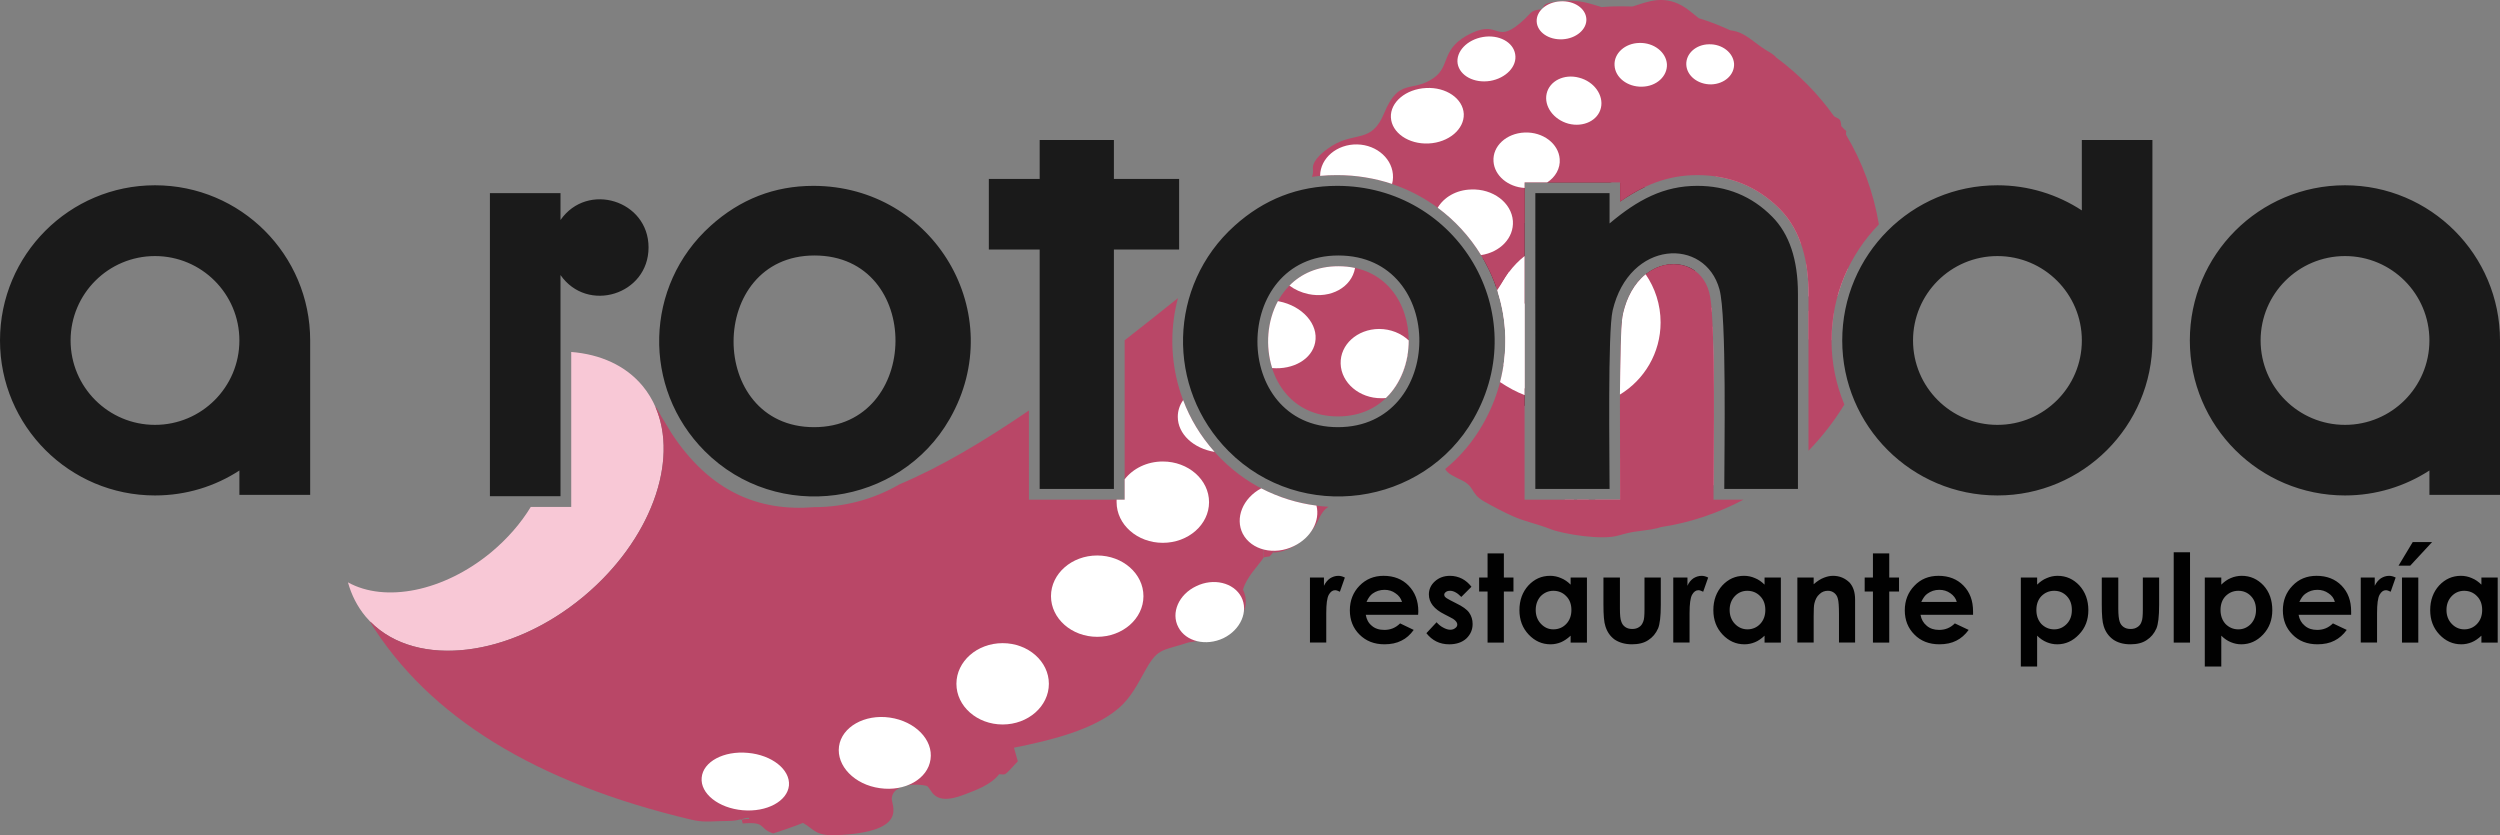
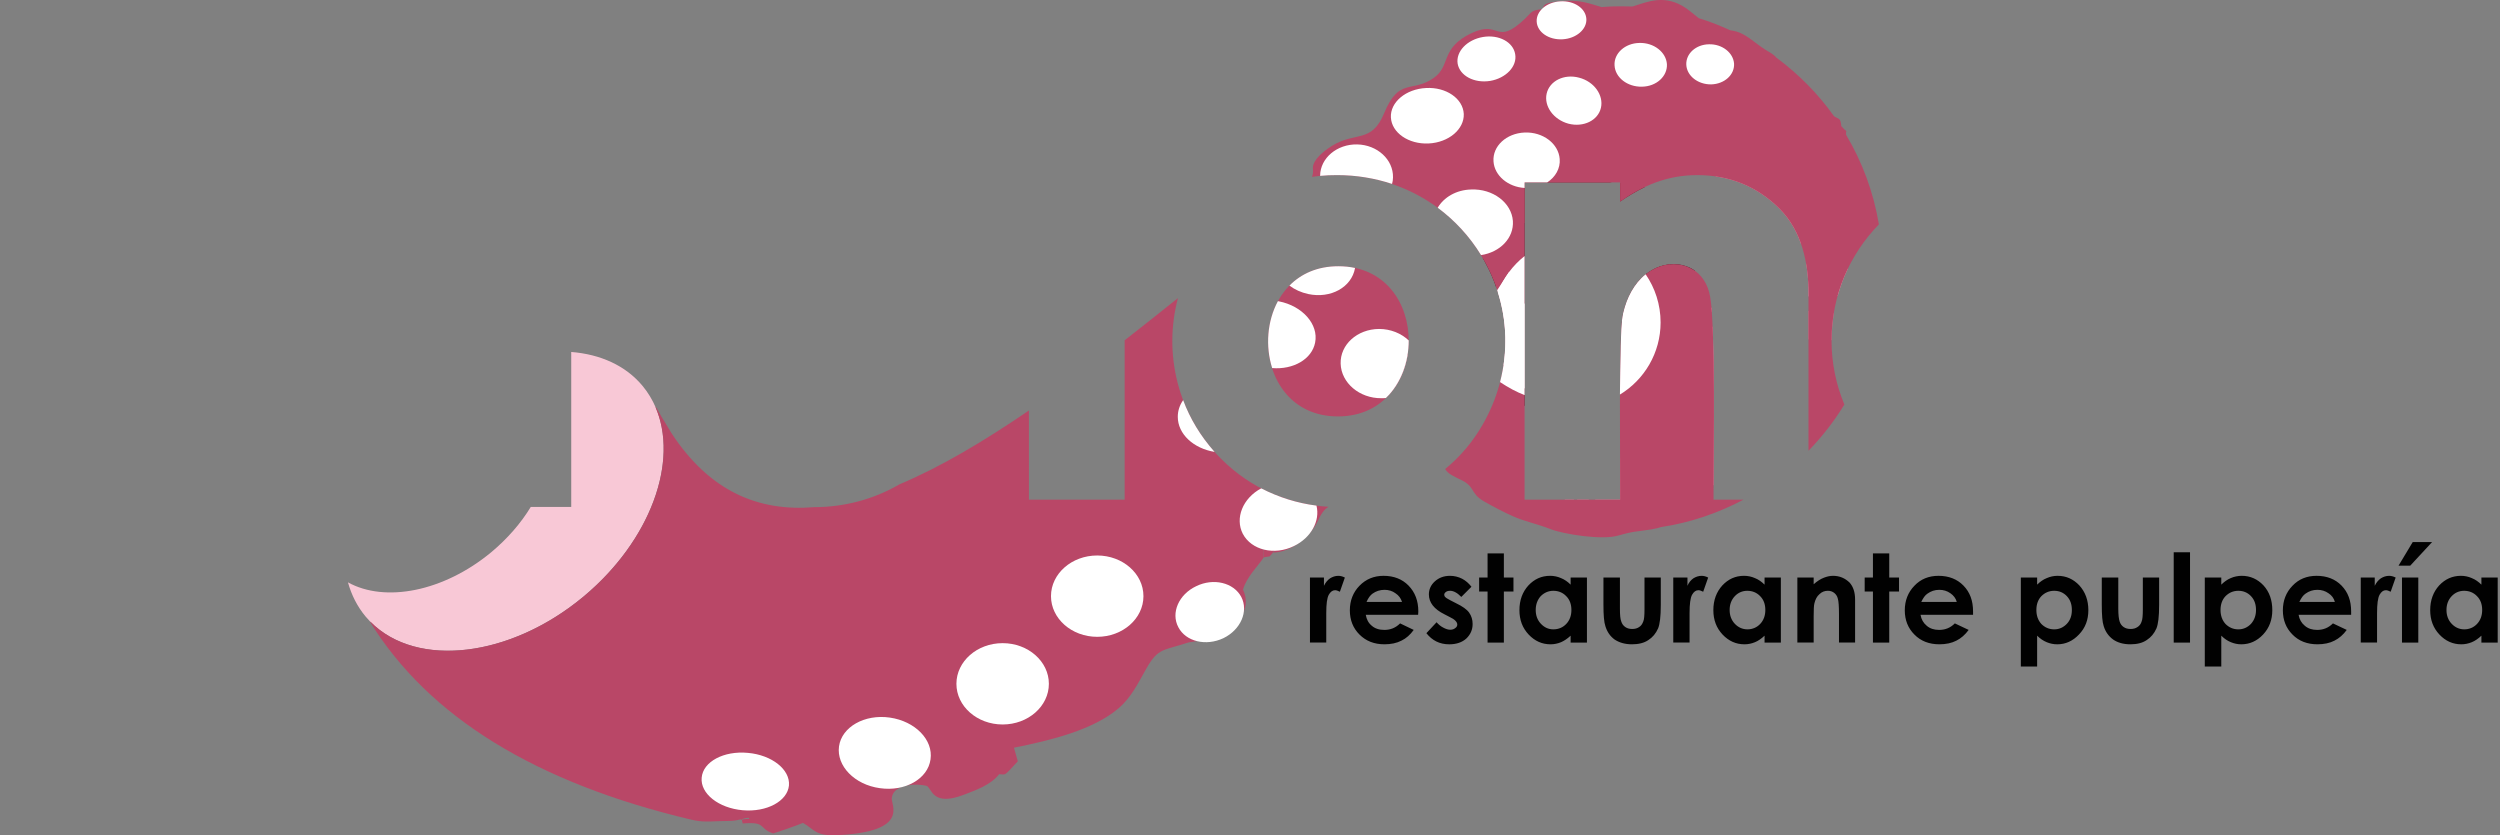
<svg xmlns="http://www.w3.org/2000/svg" version="1.1" id="Layer_1" x="0px" y="0px" width="291.439px" height="97.371px" viewBox="0 0 291.439 97.371" enable-background="new 0 0 291.439 97.371" xml:space="preserve">
  <rect x="0" y="0" width="291.439" height="97.371" fill="#808080" stroke="none" />
  <g>
    <path fill-rule="evenodd" clip-rule="evenodd" fill="#F8C8D6" d="M66.593,41.031c3.376,0.268,6.328,1.565,8.318,3.958   c5.099,6.171,2.012,17.151-6.91,24.576c-8.922,7.401-20.282,8.43-25.403,2.281c-0.961-1.164-1.633-2.505-2.035-3.959   c4.316,2.394,11.136,1.096,16.704-3.51c1.901-1.588,3.466-3.399,4.606-5.278h4.719V41.031z" />
    <path fill-rule="evenodd" clip-rule="evenodd" fill="#E88AA3" d="M182.023,58.25L182.023,58.25L182.023,58.25L182.023,58.25z    M182.426,58.25c-0.268,1.029-0.424,0.515-0.514,0.56l-0.827,0.604c-0.962,0.626,0.335-0.179-0.716,0.09   c0.604,0.872,0-0.112,1.297,0.805c1.096,0.805-1.096,0.716,1.297,0.671c0.381-0.515,0.269,0.29-0.179-0.671   c0.983-0.492-1.186,0.469,0.56-0.201l0.782-0.336c-0.626-0.38-1.252-0.224-1.364-0.268c0.648-0.604,0.761-0.962,0.716-1.253   H182.426z M183.857,58.25v0.022c-0.022,0.022,0.022,0.224,0.022,0.18c-0.022-0.045,0,0.156,0.022,0.223   c0.895-0.201,0.581-0.156,1.252-0.313l0.067-0.112H183.857z M185.96,58.25c0.201,0.313,0.179,0.492,0.469,0.827l0.47-0.268   c0.828-0.291,1.968-0.447,2.817-0.246c-0.29-0.783,0.693-0.962-0.85-0.716v0.402H185.96z M188.866,57.825   c0.246-0.111,0.358-0.179,0.403-0.224c0.045,0,0.111-0.044,0.156-0.044l0.626-0.225c1.051-0.446,0.917-0.514,1.498-1.185   l0.693-0.693c0.156,0.805-0.179,0.537,0.782,0.693c1.61,0.29,0.336,0.268,1.096-0.224c0.022,0.335,0.045,0.536,0.202,0.85   c0.022,0.045,0.066,0.112,0.089,0.134c0.022,0.045,0.067,0.09,0.09,0.112c0.469,0.782-0.269,0.537,0.066,1.274   c0.895-0.38,0.582-0.291,1.073-0.782c1.387-1.432-0.58-0.358,1.029-0.896c-0.18-1.162-0.045-1.006-0.269-2.168   c2.639,0.827,0.246,0.223,2.191,1.273c0.045,0.022,0.135,0.068,0.179,0.091c0.022,0.022,0.112,0.066,0.135,0.089   c0.313,0.224,0.47,0.491,0.85,0.692c0-3.645,0.066-7.267,0.044-10.912c0-2.102-0.021-4.227-0.111-6.328l-0.983,0.402   c0.626,0.38,0.581,0.425,0.357,1.006c-0.224,0.626,0.201,1.006,0.224,0.917c0.022-0.045,0.112,0.112,0.134,0.179   c-0.066,0.022-0.156,0.044-0.2,0.067c-0.022,0-0.135,0.045-0.18,0.067l-0.313,0.089c-0.022-0.044-0.09,0.022-0.135,0.045   c0.269,1.945-0.224,2.393-0.447,2.617l-1.141,1.52c-0.021,0.045-0.066,0.135-0.089,0.179c-0.022,0.067-0.045,0.156-0.09,0.201   l-1.208,1.364c-1.431,1.141-0.737,0.716-2.929,0.694c-0.85,1.117,0.134,0.515-1.118,0.872c0.135,1.14-0.112-0.179,0.559,0.983   c-1.387,0.626-1.273,1.633-2.057,2.773c-1.699,0.134,1.431,0.067-0.604-0.067c-0.381-0.022-0.403,0-0.604,0.112v1.229l0.022,0.066   h-0.022c0,0.783,0,1.543,0,2.326V57.825z M209.953,28.442c0.648,0.089,1.364,0.447,1.699,0.402c0.313-0.022,2.058-0.559,2.55-1.274   c0.737-0.984,1.118-2.839-2.079-3.041c-0.291-0.022-0.738-0.045-0.851-0.067c-1.14-0.335-0.223,0.089-0.983-0.626   c-0.671-0.112-0.56-0.447-1.006-0.917c-1.432-1.498-3.623-0.805-5.009-1.878c0.335-0.716,0.245-0.089,0.872-0.671   c0.044-0.022,0.782,0.179,0.335-0.783c-0.291-0.604-1.186-0.626-2.079-0.648c0.469-0.872,0.223-0.089,0.647-1.096   c-1.431,0.022-0.961,0.246-2.146,0.201c0.761-1.364-1.186,1.23,0.581-0.447c0.135-0.134,0.403-0.291,0.225-0.715   c-0.381-0.961,0.872-0.582-0.426-0.85c-0.76-0.157,0.201-0.09-1.811,0.805c0.021,0.045,0.111,0.112,0.134,0.157   c0.358,0.559,0.358,0.536,0.089,1.297c-0.044,0.067-0.066,0.134-0.111,0.201l-0.582,2.08c2.841,0.403,5.345,1.655,7.469,3.779   C208.635,25.535,209.439,26.921,209.953,28.442L209.953,28.442z M199.533,35.866c-0.156,0-0.358,0.067-0.738,0.157   c0.201,0.156,0.515,0.223,0.761,0.358C199.556,36.201,199.533,36.022,199.533,35.866L199.533,35.866z M199.645,38.035   c-0.111,0.179-0.224,0.402-0.38,0.671c0.357,0.716-0.022,0.649,0.425,0.537c0-0.268-0.022-0.537-0.022-0.805L199.645,38.035z" />
    <path fill-rule="evenodd" clip-rule="evenodd" fill="#37171C" d="M176.858,26.899c-0.291,1.141-0.358,1.141-1.521,1.655   c-1.477,0.67-1.767,1.297-2.505,1.498c0.112,0.179,0.224,0.357,0.313,0.559c0.536,0.984,0.984,1.99,1.319,3.019l-0.045-0.313   c1.789,0.067,1.432,0.112,2.549-0.335l0.56-0.246c0,0.983,0.156,0.85-0.336,1.632c-1.14,1.811-0.402-0.85-0.514,0.604   c-0.18,2.214-0.782,3.175-1.208,4.07c0.045,0.738,0.022,1.454-0.045,2.191c0.112-0.022,0.201-0.067,0.201-0.067   c0.582-0.022,0.56-0.447,0.806-0.693c0.022,1.029-0.962-0.022-0.626,1.99c0.357-0.269,0.648-0.47,1.028-0.76   c-0.156,0.515-0.111,0.515-0.246,1.141l-0.536,1.364c-0.761,1.23-0.246,0.783-0.604,2.393c0.47-0.335,0.648-0.536,1.298-0.85   c0,0.961-0.358,0.582,0.983,1.588v-21.4C177.529,26.094,177.619,26.317,176.858,26.899L176.858,26.899z M189.604,35.195   c0.067-0.044,0.111-0.089,0.156-0.134c0.381-0.425,0.111-0.246,0.291-0.47c0.335-0.38-0.291-0.402,0.962-0.492   c-0.045,0.045-0.09,0.045-0.112,0.112c-0.179,0.917-0.47-1.409-1.007,3.421c-0.022,0.022-0.715,0.067-0.715,0.067h-0.135   c-0.066,0.894-0.089,1.9-0.111,2.594c-0.022,0.783-0.045,1.565-0.045,2.348c0.111-0.022,0.224-0.045,0.336-0.09   c-0.112,0.515-0.202,0.76-0.358,0.962v0.827l3.31-2.929c0.045-0.045,0.09-0.112,0.112-0.179c1.229-1.722,1.565-4.115,1.654-4.293   c0.067,0.067,0.134,0.067,0.179,0.179l1.029,0.962c0.022-0.313,1.812-5.501,2.034-5.904c0.157-0.268,0.291-0.447,0.403-0.604   c-0.246-0.201-0.537-0.358-0.85-0.47c-1.387-0.559-2.952-0.335-4.227,0.425C191.103,32.355,190.164,33.697,189.604,35.195   L189.604,35.195z" />
    <path fill-rule="evenodd" clip-rule="evenodd" fill="#781827" d="M176.858,26.899c0.761-0.582,0.671-0.805,0.872-0.961v-4.674   h10.175c-0.56-0.112-1.028-0.291-1.9-0.492c-1.655-0.402-1.208,0.335-1.298-0.984c-0.425,0.335-1.207-0.582-0.536,0.805   l-0.022-1.252c0.447-0.112,0.559-0.067,0.626-0.112c0.066,0,0.156-0.045,0.201-0.067l0.671-0.358   c-0.917-0.828-0.895-0.067-0.872-2.236c2.281-0.514,3.175-2.661,2.796-4.628c-0.582-3.019-2.55-2.125-1.387-5.926   c0.515,0.626,1.251,1.386,1.498,2.706l1.006-0.246c0.022,0,0.112,0,0.134,0l0.56-0.067c-0.045-0.85-0.066-0.939-0.246-1.565H188.8   c-0.851-0.269-0.402,0.402-0.962-0.693c-0.648-1.23,0.805-1.632,2.057-1.923c-0.022-0.022-0.245-1.252-2.369,0.648   c-0.492,0.425-0.091,0.335-0.783,0.559c0-0.223,0.269-0.044,0.045-0.514l-1.498,0.738c-0.962,1.118,0.401,0.067-0.939,0.715   c-0.492,0.246-0.336,0.201-0.716,0.47c-0.693,0.447-0.111,0.112-0.76,0.447l-0.537,0.47c-0.939,0.291-1.699,0.469-2.371,1.274   c-0.401,0.492-0.961,1.833-0.134,2.125c1.253-0.626,0.247,0.671-0.514-0.648c0.246-0.112,0.738-0.022,1.408-0.582   c0.648-0.537,0.738-0.738,1.297-1.163c1.945-0.67,6.44,1.99,3.646,5.121c-2.259,2.482-4.115,0-5.211-1.789l-0.2-0.335   c-0.022-0.022-0.067-0.112-0.112-0.157c-0.224,0.515-0.56,1.029-0.626,1.364c-0.156,0.962,0.111,1.252,0.201,1.476   c-0.224-0.045-1.408-0.045-1.319-1.006c0.045-0.626-0.022-0.157,0.179-0.044c-1.252,0.85,1.342,0.984-2.191,1.051   c0.447,0.537-0.179,0.827-0.201,0.827c-0.045,0.067-0.447,0.38-0.515,0.425l-1.252,0.582c-0.089,0.022-0.492,0-0.537,0   c0,0,0.179-0.693-0.603,0.246c-0.716,0.895-0.023-0.045-0.113,0.805c-0.021,0.268-0.76,1.789,0.471,3.443l-0.716,0.559   c-0.402,0.246-0.402,0.224-0.761,0.425C174.443,21.979,177.708,24.283,176.858,26.899L176.858,26.899z M191.729,21.823   c-0.18-0.134-0.403-0.313-0.783-0.649c-0.022-0.022-0.089-0.089-0.135-0.134c-0.85,0.156-1.453,0.246-1.945,0.268V23.5   C189.806,22.851,190.744,22.292,191.729,21.823L191.729,21.823z" />
    <path fill-rule="evenodd" clip-rule="evenodd" fill="#090907" d="M188.866,43.514c0.156-0.202,0.246-0.447,0.358-0.962   c-0.112,0.044-0.225,0.067-0.336,0.09L188.866,43.514z M189.045,37.7h0.135c0,0,0.692-0.045,0.715-0.067   c0.537-4.83,0.828-2.504,1.007-3.421c0.022-0.067,0.067-0.067,0.112-0.112c-1.253,0.089-0.627,0.112-0.962,0.492   c-0.18,0.224,0.09,0.045-0.291,0.47c-0.045,0.045-0.089,0.09-0.156,0.134c-0.156,0.425-0.29,0.85-0.38,1.275   C189.135,36.828,189.09,37.252,189.045,37.7L189.045,37.7z" />
    <path fill-rule="evenodd" clip-rule="evenodd" fill="#D97A94" d="M98.883,90.607c3.041,0.582,4.517,2.058,7.469-0.09   c4.651-3.376-0.335-7.849-4.629-6.327c-0.939,0.335-2.37,0.536-3.22,2.102C97.497,88.102,98.503,89.175,98.883,90.607   L98.883,90.607z" />
    <path fill-rule="evenodd" clip-rule="evenodd" fill="#9A3748" d="M190.789,33.048c0.426,0.089,0.896,0.134,1.163,0.156   c-0.38,0.872-0.179,0.939,0.806,2.013l0.29,0.313c0.246-0.224,0.492-0.38,0.738-0.648c0.983-0.984,0.872-1.521,1.432-2.504   c0.313-0.537,0.111-0.224,0.335-0.514c-0.269-0.649-0.738-0.805-0.917-1.051c-0.738,0.067-1.476,0.313-2.124,0.716   C191.818,31.93,191.259,32.444,190.789,33.048L190.789,33.048z" />
    <path fill-rule="evenodd" clip-rule="evenodd" fill="#B94767" d="M147.318,64.981c0.984-0.225,0.447,0.111,1.074-0.56   c-0.022-0.201-0.045,0.09,0.491-0.47l0.76-0.85c0.045-0.045,0.09-0.111,0.135-0.179c1.096-1.298,0.402-1.229,1.186-1.387   c-0.045,0-0.447-0.514-0.313,0.358c0.157,1.096-0.47-0.179,0.447,0.716c0.067-0.045,0.156-0.112,0.179-0.135   c0.045-0.022,0.134-0.112,0.179-0.135l1.253-1.542c0.045-0.09,0.089,0.09,0.156-0.425c0.045-0.402-0.045-1.007-0.335-1.565   c-1.142-0.201-2.281-0.515-3.377-0.939c-1.834,0.29-4.07,1.162-4.293,3.756c0.581,0.225,0.447,0.113,0.537,0.113   s0.089-0.045,0.089-0.067s0-0.046-0.045-0.046l0.202,1.857c0.447,0.134,1.297,0.38,1.453,0.514   c0.626,0.581,0.067-0.224,0.201,0.515L147.318,64.981z" />
    <path fill-rule="evenodd" clip-rule="evenodd" fill="#EBB8C7" d="M164.09,41.389l-1.476-0.045c-0.85,2.706-1.342,2.147-4.227,1.923   c0.47-0.984,0-0.738-0.022-2.08c-1.007,0.134-1.141,0.156-2.169,0.514c-0.402,2.415,2.259,4.517,5.702,4.338   C163.083,44.766,163.799,43.133,164.09,41.389L164.09,41.389z" />
    <path fill-rule="evenodd" clip-rule="evenodd" fill="#E8A7B9" d="M211.496,30.208c-0.38,0.156-0.693,0.335-0.938,0.514   c0.201,1.163,0.268,2.348,0.268,3.511v0.313c0.761,0.335,1.79,0.425,3.086,0.067c0.112-0.044,0.201-0.067,0.313-0.112   c0.313-1.096,0.693-2.169,1.186-3.175C214.828,30.208,213.397,29.426,211.496,30.208L211.496,30.208z" />
    <path fill-rule="evenodd" clip-rule="evenodd" fill="#E8A7B9" d="M179.832,1.049c-0.179,0.693,0.09-0.112-0.246,0.492   c-2.079,3.801,9.325,3.399,4.987-0.604C183.275,1.093,180.659,1.205,179.832,1.049L179.832,1.049z" />
    <path fill-rule="evenodd" clip-rule="evenodd" fill="#D97A94" d="M210.871,36.246l-0.046,0.022v3.287   c0.693,0.358,1.655,0.47,2.685,0.089c0.021-1.073,0.111-2.102,0.268-3.13C213.039,35.978,211.966,35.754,210.871,36.246   L210.871,36.246z" />
    <path fill-rule="evenodd" clip-rule="evenodd" fill="#E8A7B9" d="M197.274,8.696l1.186-1.23c0.313,0.38,0.67,0.76,1.118,1.185   c0.38,0.984-0.671,0.022-0.38,1.319c1.722,0.067,1.788-0.089,2.795-0.85c-0.135-2.817,1.409-2.997-5.031-2.706   C196.626,7.399,196.738,7.869,197.274,8.696L197.274,8.696z" />
    <path fill-rule="evenodd" clip-rule="evenodd" fill="#BB3E55" d="M136.16,59.659c1.61-1.409,0.648-2.996-1.118-2.751   C133.342,57.154,132.761,59.881,136.16,59.659L136.16,59.659z" />
    <path fill-rule="evenodd" clip-rule="evenodd" fill="#B94767" d="M76.521,47.605l-0.022-0.134c0.202,0.358,0.38,0.716,0.582,1.051   l1.208,1.99c4.427,6.753,10.107,9.146,16.614,8.61c3.466,0,6.932-0.896,9.951-2.662c4.786-2.012,9.862-5.031,15.094-8.609V58.25   h11.159V39.667c2.057-1.61,4.137-3.242,6.216-4.919c-1.722,6.44-0.067,13.618,5.009,18.717c3.511,3.533,8.005,5.366,12.544,5.612   c-0.401,0.247-0.736,0.56-1.229,1.61c-0.894,1.901-3.175,3.712-5.254,3.734l1.431-1.521c-0.402,0.134-0.917-0.268-2.729,1.096   c0.626,0.537,0.112-0.224,0.201,0.515l0.022,0.47c-0.625,0.962-2.035,2.325-2.415,3.757c0.783,1.677,0.045,2.996-1.028,4.293   c-1.096,1.297-2.862,1.476-5.3,1.855c-2.997,0.984-3.556,0.627-4.919,3.02c-1.051,1.855-1.789,3.398-3.243,4.651   c-2.952,2.527-7.849,3.734-12.209,4.606l0.447,1.588c-1.722,1.855-1.342,1.521-2.169,1.498c-1.006,1.274-2.706,1.855-4.159,2.415   c-3.667,1.386-3.667-0.761-4.293-1.052c-1.141-0.29-3.869-0.268-4.07,1.409c-0.112,0.805,2.169,3.958-6.396,4.338   c-2.527,0.112-2.617-0.671-3.958-1.431c-0.626,0.269-2.84,1.051-3.488,1.229c-1.767-0.626-0.716-1.387-3.534-1.162   c-0.089-0.269-0.089-0.447-0.089-0.515c0.313-0.09,0.537-0.156,0.828-0.134c-0.022,0.335,0.291-0.067-0.984,0.245   c0.045-0.044,0.089-0.089,0.112-0.111c-0.38,0.111-0.828,0.224-1.565,0.224c-1.565,0-2.683,0.179-3.891-0.067l0,0   c-0.134-0.022-0.269-0.067-0.425-0.089c-18.135-4.294-30.59-11.986-37.433-23.055l0.089,0.022   c5.367,5.389,16.212,4.159,24.777-2.952c7.871-6.553,11.203-15.854,8.363-22.205L76.521,47.605z M152.953,20.615   c0.09-0.291,0.157-0.514,0.09-1.096c0.089-0.939,1.186-1.856,2.214-2.505c2.729-1.722,4.629-0.246,6.104-3.824   c1.744-4.226,3.221-2.303,5.792-4.115c2.013-1.408,0.693-3.466,4.428-5.232c3.377-1.565,2.706,1.61,6.194-1.655   c0.85-0.827,0.671-0.961,2.057-1.14c0.18-0.358-0.067-0.693,1.901-0.895c2.415-0.269,3.622,0.291,4.965,0.67   c0.736-0.067,1.475-0.089,2.235-0.089c0.47,0,0.917,0.022,1.387,0.022c1.789-0.559,3.778-1.476,6.238,0.202   c0.447,0.313,0.962,0.76,1.477,1.162c1.274,0.38,2.481,0.873,3.667,1.409c0.492,0.067,0.984,0.179,1.543,0.492   c0.984,0.536,1.767,1.341,2.952,2.012c0.424,0.246,0.715,0.47,0.894,0.693c2.572,1.901,4.854,4.204,6.709,6.82   c0.626,0.402,0.761,0.179,0.85,1.163c0.872,0.961,0.492,0.201,0.56,1.006c1.878,3.153,3.197,6.686,3.823,10.443   c-3.399,3.488-5.522,8.251-5.522,13.529c0,2.639,0.536,5.166,1.497,7.469c-1.185,1.946-2.594,3.757-4.182,5.389V34.233   c0-3.578-0.76-7.268-3.354-9.884c-2.638-2.639-5.881-3.936-9.614-3.936c-3.488,0-6.307,1.208-8.99,3.086v-2.236H177.73V58.25   h11.136v-1.252c0-3.377-0.022-6.775-0.022-10.174c0-2.169,0.022-4.361,0.09-6.53c0.045-1.074,0.045-2.795,0.291-3.824   c0.469-1.968,1.498-3.891,3.287-4.942c1.274-0.761,2.84-0.984,4.227-0.425c1.297,0.515,2.146,1.61,2.504,2.952   c0.313,1.163,0.358,3.153,0.425,4.383c0.09,2.415,0.134,4.831,0.134,7.246c0.022,3.779-0.044,7.536-0.044,11.315v1.252h3.488   c-2.951,1.565-6.194,2.684-9.638,3.197c-0.291,0.112-0.648,0.179-1.118,0.27c-2.191,0.335-1.945,0.179-3.847,0.715   c-1.878,0.56-6.396-0.156-7.916-0.76c-1.476-0.582-3.019-0.896-4.271-1.454c-1.141-0.492-2.505-1.229-3.488-1.788   c-1.61-0.939-0.962-1.7-2.684-2.505c-0.671-0.336-1.543-0.693-1.812-1.253c1.722-1.408,3.221-3.152,4.405-5.232   c3.354-5.881,3.511-12.858,0.269-18.828c-3.467-6.396-10.019-10.197-17.263-10.197C154.876,20.414,153.915,20.481,152.953,20.615   L152.953,20.615z M156.018,31.036c-10.89,0-10.958,17.509-0.045,17.509C166.841,48.545,167.086,31.036,156.018,31.036   L156.018,31.036z M132.158,76.586L132.158,76.586z M132.247,76.608c0.022,0,0.022,0,0.044,0   C132.269,76.608,132.269,76.608,132.247,76.608L132.247,76.608z M132.314,76.608c0,0,0.022,0,0.044,0   C132.336,76.608,132.314,76.608,132.314,76.608L132.314,76.608z M132.538,76.519c0.067-0.045,0.112-0.09,0.112-0.111   C132.649,76.429,132.605,76.474,132.538,76.519L132.538,76.519z M151.858,61.828c-0.716,0.47-0.716,0.559-0.917,0.648   c0.045,0.045,0.111,0.09,0.156,0.135L151.858,61.828z" />
    <path fill-rule="evenodd" clip-rule="evenodd" fill="#FFFFFF" d="M127.909,64.756c2.974,0,5.389,2.125,5.389,4.741   s-2.415,4.741-5.389,4.741s-5.389-2.125-5.389-4.741S124.935,64.756,127.909,64.756L127.909,64.756z" />
-     <path fill-rule="evenodd" clip-rule="evenodd" fill="#FFFFFF" d="M135.557,53.799c2.974,0,5.389,2.125,5.389,4.741   s-2.415,4.74-5.389,4.74s-5.389-2.124-5.389-4.74c0-0.089,0-0.179,0-0.291h0.939v-2.37C132.068,54.627,133.7,53.799,135.557,53.799   L135.557,53.799z" />
    <path fill-rule="evenodd" clip-rule="evenodd" fill="#FFFFFF" d="M116.884,74.976c2.974,0,5.389,2.125,5.389,4.74   c0,2.617-2.415,4.741-5.389,4.741s-5.389-2.124-5.389-4.741C111.495,77.101,113.91,74.976,116.884,74.976L116.884,74.976z" />
    <path fill-rule="evenodd" clip-rule="evenodd" fill="#FFFFFF" d="M103.735,83.653c2.952,0.425,5.077,2.594,4.741,4.875   c-0.313,2.28-2.974,3.778-5.903,3.354c-2.952-0.403-5.076-2.595-4.764-4.875C98.123,84.749,100.784,83.227,103.735,83.653   L103.735,83.653z" />
    <path fill-rule="evenodd" clip-rule="evenodd" fill="#FFFFFF" d="M87.188,87.767c2.795,0.246,4.942,1.945,4.785,3.801   c-0.179,1.835-2.594,3.131-5.389,2.886c-2.817-0.246-4.964-1.946-4.785-3.802C81.956,88.795,84.371,87.499,87.188,87.767   L87.188,87.767z" />
    <path fill-rule="evenodd" clip-rule="evenodd" fill="#FFFFFF" d="M141.594,52.682c-2.459-0.403-4.293-2.08-4.293-4.093   c0-0.715,0.223-1.364,0.626-1.945C138.731,48.813,139.961,50.848,141.594,52.682L141.594,52.682z" />
    <path fill-rule="evenodd" clip-rule="evenodd" fill="#FFFFFF" d="M149.086,35.128c2.75,0.537,4.65,2.683,4.226,4.808   c-0.38,1.946-2.549,3.175-5.009,2.974c-0.805-2.549-0.582-5.479,0.67-7.804L149.086,35.128z" />
    <path fill-rule="evenodd" clip-rule="evenodd" fill="#FFFFFF" d="M157.963,31.237v0.022c-0.402,2.236-2.84,3.578-5.456,3.019   c-0.827-0.179-1.565-0.515-2.191-0.984c1.342-1.364,3.242-2.258,5.702-2.258C156.711,31.036,157.358,31.103,157.963,31.237   L157.963,31.237z" />
    <path fill-rule="evenodd" clip-rule="evenodd" fill="#FFFFFF" d="M158.208,16.836c2.349,0.045,4.228,1.767,4.182,3.846   c0,0.269-0.044,0.514-0.111,0.76c-2.013-0.671-4.182-1.029-6.395-1.029c-0.672,0-1.343,0.022-1.991,0.09v-0.022   C153.915,18.424,155.861,16.792,158.208,16.836L158.208,16.836z" />
    <path fill-rule="evenodd" clip-rule="evenodd" fill="#FFFFFF" d="M166.236,10.262c2.349-0.134,4.315,1.23,4.405,3.019   c0.067,1.789-1.767,3.332-4.093,3.444c-2.347,0.112-4.315-1.252-4.404-3.041C162.055,11.917,163.889,10.374,166.236,10.262   L166.236,10.262z" />
    <path fill-rule="evenodd" clip-rule="evenodd" fill="#FFFFFF" d="M172.878,4.313c1.834-0.313,3.533,0.582,3.757,2.013   c0.246,1.409-1.073,2.795-2.93,3.108c-1.855,0.291-3.532-0.604-3.779-2.013C169.702,6.013,171.022,4.626,172.878,4.313   L172.878,4.313z" />
    <path fill-rule="evenodd" clip-rule="evenodd" fill="#FFFFFF" d="M181.912,0.154c1.61-0.089,2.951,0.827,3.019,2.057   c0.067,1.208-1.185,2.281-2.772,2.37c-1.61,0.09-2.951-0.827-3.019-2.057C179.072,1.295,180.302,0.244,181.912,0.154L181.912,0.154   z" />
    <path fill-rule="evenodd" clip-rule="evenodd" fill="#FFFFFF" d="M171.491,22.091c2.549-0.112,4.719,1.543,4.875,3.667   c0.134,1.968-1.476,3.645-3.712,3.98c-1.342-2.192-3.063-4.047-5.054-5.523C168.316,23.008,169.747,22.136,171.491,22.091   L171.491,22.091z" />
    <path fill-rule="evenodd" clip-rule="evenodd" fill="#FFFFFF" d="M177.73,15.449c2.146-0.089,3.958,1.297,4.093,3.086   c0.089,1.095-0.493,2.102-1.454,2.728h-2.639v0.648c-1.923-0.112-3.511-1.431-3.623-3.086   C173.974,17.037,175.605,15.539,177.73,15.449L177.73,15.449z" />
    <path fill-rule="evenodd" clip-rule="evenodd" fill="#FFFFFF" d="M184.081,9.054c1.745,0.447,2.885,2.035,2.549,3.511   c-0.335,1.476-2.034,2.303-3.778,1.856c-1.744-0.47-2.886-2.035-2.55-3.511C180.638,9.434,182.337,8.584,184.081,9.054   L184.081,9.054z" />
    <path fill-rule="evenodd" clip-rule="evenodd" fill="#FFFFFF" d="M191.125,5.006c1.678-0.044,3.108,1.074,3.198,2.482   c0.066,1.409-1.23,2.594-2.907,2.617c-1.7,0.044-3.131-1.074-3.198-2.482C188.128,6.214,189.448,5.029,191.125,5.006L191.125,5.006   z" />
    <path fill-rule="evenodd" clip-rule="evenodd" fill="#FFFFFF" d="M199.221,5.163c1.542-0.044,2.839,0.984,2.929,2.258   c0.067,1.297-1.118,2.371-2.661,2.416c-1.543,0.022-2.84-0.984-2.907-2.281C196.514,6.259,197.699,5.186,199.221,5.163   L199.221,5.163z" />
    <path fill-rule="evenodd" clip-rule="evenodd" fill="#FFFFFF" d="M153.468,58.943c0.447,1.767-0.626,3.757-2.638,4.719   c-2.281,1.117-4.942,0.47-5.949-1.432c-0.939-1.834,0-4.159,2.147-5.3C149.063,57.981,151.231,58.652,153.468,58.943   L153.468,58.943z" />
    <path fill-rule="evenodd" clip-rule="evenodd" fill="#FFFFFF" d="M139.447,68.335c2.013-0.984,4.36-0.426,5.255,1.252   c0.872,1.677-0.067,3.824-2.08,4.808c-2.035,0.962-4.383,0.402-5.255-1.275C136.473,71.443,137.412,69.296,139.447,68.335   L139.447,68.335z" />
    <path fill-rule="evenodd" clip-rule="evenodd" fill="#FFFFFF" d="M160.759,38.348c1.363,0,2.594,0.514,3.466,1.342   c0,2.482-0.895,5.009-2.662,6.709c-0.179,0.022-0.357,0.022-0.536,0.022c-2.549,0.022-4.674-1.789-4.741-4.025   C156.219,40.182,158.208,38.37,160.759,38.348L160.759,38.348z" />
    <path fill-rule="evenodd" clip-rule="evenodd" fill="#FFFFFF" d="M191.841,31.975c1.096,1.588,1.744,3.533,1.744,5.613   c0,3.556-1.9,6.686-4.741,8.408c0.022-1.901,0.045-3.802,0.09-5.702c0.045-1.074,0.045-2.795,0.291-3.824   C189.627,34.748,190.454,33.093,191.841,31.975L191.841,31.975z M177.73,45.302c-0.983-0.76-1.812-1.722-2.438-2.795   c0.402-2.817,0.201-5.679-0.671-8.453c0.648-1.654,1.722-3.108,3.108-4.204V45.302z" />
    <path fill-rule="evenodd" clip-rule="evenodd" fill="#FFFFFF" d="M175.941,31.684l-1.409,2.146   c1.163,3.489,1.252,7.179,0.336,10.711c0.962,0.649,1.901,1.141,2.862,1.521v-10.6L175.941,31.684z" />
    <path fill="#010101" d="M152.708,67.329h1.632v0.961c0.179-0.38,0.425-0.67,0.716-0.872c0.291-0.179,0.604-0.29,0.962-0.29   c0.245,0,0.491,0.066,0.76,0.201l-0.581,1.654c-0.224-0.111-0.402-0.179-0.56-0.179c-0.29,0-0.536,0.179-0.737,0.537   c-0.202,0.38-0.291,1.073-0.291,2.146v0.358v3.063h-1.9V67.329z M165.319,71.667h-6.104c0.09,0.536,0.313,0.961,0.693,1.273   c0.38,0.336,0.872,0.492,1.476,0.492c0.716,0,1.319-0.246,1.834-0.76l1.587,0.76c-0.401,0.559-0.872,0.984-1.43,1.252   c-0.56,0.291-1.23,0.426-1.991,0.426c-1.185,0-2.146-0.381-2.906-1.141c-0.738-0.738-1.119-1.678-1.119-2.817   c0-1.141,0.381-2.103,1.119-2.863c0.76-0.782,1.699-1.162,2.817-1.162c1.186,0,2.169,0.38,2.907,1.14   c0.76,0.783,1.14,1.768,1.14,3.02L165.319,71.667z M163.441,70.168c-0.134-0.425-0.381-0.76-0.76-1.006   c-0.358-0.269-0.806-0.403-1.275-0.403c-0.536,0-1.006,0.157-1.408,0.448c-0.247,0.179-0.492,0.491-0.693,0.961H163.441z    M171.536,68.402l-1.185,1.186c-0.471-0.492-0.917-0.716-1.298-0.716c-0.224,0-0.38,0.045-0.491,0.134   c-0.134,0.09-0.201,0.202-0.201,0.336c0,0.09,0.045,0.201,0.134,0.269c0.067,0.089,0.269,0.2,0.559,0.357l0.693,0.357   c0.738,0.357,1.253,0.716,1.521,1.096c0.269,0.381,0.403,0.827,0.403,1.319c0,0.672-0.247,1.23-0.738,1.7   c-0.492,0.446-1.163,0.671-1.99,0.671c-1.118,0-1.99-0.447-2.661-1.298l1.186-1.273c0.224,0.245,0.469,0.469,0.782,0.625   c0.291,0.157,0.559,0.247,0.805,0.247s0.447-0.067,0.604-0.202c0.156-0.111,0.223-0.246,0.223-0.402c0-0.29-0.268-0.581-0.827-0.85   l-0.647-0.336c-1.23-0.604-1.835-1.386-1.835-2.325c0-0.581,0.225-1.096,0.693-1.521c0.471-0.425,1.052-0.648,1.767-0.648   c0.492,0,0.962,0.111,1.409,0.335C170.865,67.687,171.224,68,171.536,68.402L171.536,68.402z M173.415,64.511h1.9v2.817h1.118   v1.632h-1.118v5.948h-1.9V68.96h-0.984v-1.632h0.984V64.511z M183.097,67.329h1.901v7.58h-1.901v-0.805   c-0.38,0.358-0.76,0.604-1.117,0.76c-0.381,0.157-0.783,0.247-1.23,0.247c-0.984,0-1.834-0.381-2.549-1.141   c-0.716-0.761-1.073-1.7-1.073-2.84c0-1.163,0.357-2.125,1.051-2.886c0.693-0.737,1.521-1.117,2.526-1.117   c0.447,0,0.872,0.089,1.275,0.268c0.402,0.157,0.782,0.426,1.117,0.761V67.329z M181.085,68.872c-0.582,0-1.073,0.224-1.477,0.626   c-0.38,0.425-0.581,0.962-0.581,1.61s0.201,1.185,0.604,1.61c0.403,0.424,0.872,0.648,1.454,0.648c0.604,0,1.117-0.225,1.498-0.627   c0.402-0.425,0.604-0.961,0.604-1.632s-0.201-1.208-0.604-1.61C182.202,69.095,181.688,68.872,181.085,68.872L181.085,68.872z    M186.921,67.329h1.923v3.646c0,0.715,0.045,1.207,0.156,1.475c0.09,0.291,0.247,0.492,0.471,0.649   c0.223,0.156,0.491,0.224,0.805,0.224c0.313,0,0.582-0.067,0.805-0.224c0.224-0.135,0.38-0.358,0.492-0.672   c0.09-0.2,0.135-0.67,0.135-1.386v-3.712h1.9v3.197c0,1.343-0.111,2.236-0.313,2.729c-0.269,0.604-0.648,1.051-1.141,1.364   c-0.491,0.335-1.14,0.492-1.9,0.492c-0.827,0-1.498-0.202-2.035-0.56c-0.514-0.38-0.872-0.895-1.073-1.565   c-0.156-0.446-0.224-1.297-0.224-2.504V67.329z M195.062,67.329h1.654v0.961c0.156-0.38,0.402-0.67,0.692-0.872   c0.291-0.179,0.604-0.29,0.962-0.29c0.246,0,0.492,0.066,0.76,0.201l-0.58,1.654c-0.225-0.111-0.403-0.179-0.56-0.179   c-0.291,0-0.537,0.179-0.738,0.537c-0.201,0.38-0.29,1.073-0.29,2.146v0.358v3.063h-1.9V67.329z M205.705,67.329h1.9v7.58h-1.9   v-0.805c-0.38,0.358-0.738,0.604-1.118,0.76c-0.38,0.157-0.783,0.247-1.229,0.247c-0.984,0-1.834-0.381-2.55-1.141   c-0.715-0.761-1.073-1.7-1.073-2.84c0-1.163,0.358-2.125,1.051-2.886c0.693-0.737,1.521-1.117,2.526-1.117   c0.448,0,0.872,0.089,1.275,0.268c0.402,0.157,0.782,0.426,1.118,0.761V67.329z M203.692,68.872c-0.582,0-1.073,0.224-1.454,0.626   c-0.401,0.425-0.604,0.962-0.604,1.61s0.202,1.185,0.604,1.61c0.403,0.424,0.895,0.648,1.477,0.648   c0.581,0,1.096-0.225,1.476-0.627c0.402-0.425,0.604-0.961,0.604-1.632s-0.201-1.208-0.604-1.61   C204.811,69.095,204.296,68.872,203.692,68.872L203.692,68.872z M209.528,67.329h1.901v0.782c0.425-0.38,0.827-0.625,1.186-0.76   c0.335-0.135,0.692-0.224,1.073-0.224c0.76,0,1.387,0.268,1.923,0.782c0.425,0.471,0.648,1.118,0.648,1.99v5.009h-1.878v-3.31   c0-0.917-0.045-1.52-0.135-1.811c-0.067-0.291-0.224-0.515-0.425-0.672c-0.201-0.156-0.448-0.245-0.738-0.245   c-0.38,0-0.716,0.134-0.983,0.402c-0.291,0.246-0.471,0.604-0.582,1.051c-0.067,0.246-0.089,0.761-0.089,1.544v3.04h-1.901V67.329z    M218.339,64.511h1.901v2.817h1.14v1.632h-1.14v5.948h-1.901V68.96h-0.962v-1.632h0.962V64.511z M230.012,71.667h-6.127   c0.09,0.536,0.335,0.961,0.716,1.273c0.38,0.336,0.872,0.492,1.453,0.492c0.716,0,1.319-0.246,1.834-0.76l1.61,0.76   c-0.403,0.559-0.895,0.984-1.432,1.252c-0.56,0.291-1.229,0.426-1.99,0.426c-1.186,0-2.169-0.381-2.907-1.141   c-0.738-0.738-1.117-1.678-1.117-2.817c0-1.141,0.379-2.103,1.117-2.863c0.738-0.782,1.678-1.162,2.818-1.162   c1.185,0,2.169,0.38,2.906,1.14c0.761,0.783,1.118,1.768,1.118,3.02V71.667z M228.111,70.168c-0.112-0.425-0.38-0.76-0.738-1.006   c-0.38-0.269-0.805-0.403-1.297-0.403c-0.536,0-0.983,0.157-1.387,0.448c-0.268,0.179-0.492,0.491-0.715,0.961H228.111z    M237.48,67.329v0.827c0.336-0.335,0.716-0.604,1.118-0.761c0.402-0.179,0.828-0.268,1.274-0.268c0.984,0,1.834,0.38,2.527,1.117   c0.693,0.761,1.052,1.723,1.052,2.886c0,1.14-0.358,2.079-1.097,2.84c-0.716,0.76-1.565,1.141-2.527,1.141   c-0.446,0-0.85-0.09-1.229-0.247c-0.38-0.156-0.76-0.401-1.118-0.76v3.601h-1.9V67.329H237.48z M239.471,68.872   c-0.604,0-1.096,0.224-1.498,0.626c-0.381,0.402-0.581,0.939-0.581,1.61s0.2,1.207,0.581,1.632   c0.402,0.402,0.895,0.627,1.498,0.627c0.581,0,1.073-0.225,1.476-0.648c0.403-0.426,0.582-0.962,0.582-1.61   s-0.179-1.186-0.582-1.61C240.566,69.095,240.074,68.872,239.471,68.872L239.471,68.872z M245.017,67.329h1.924v3.646   c0,0.715,0.066,1.207,0.156,1.475c0.089,0.291,0.245,0.492,0.469,0.649c0.225,0.156,0.492,0.224,0.805,0.224   c0.314,0,0.582-0.067,0.806-0.224c0.224-0.135,0.402-0.358,0.492-0.672c0.089-0.2,0.134-0.67,0.134-1.386v-3.712h1.9v3.197   c0,1.343-0.111,2.236-0.313,2.729c-0.268,0.604-0.648,1.051-1.14,1.364c-0.493,0.335-1.119,0.492-1.901,0.492   c-0.828,0-1.498-0.202-2.013-0.56c-0.515-0.38-0.895-0.895-1.096-1.565c-0.157-0.446-0.224-1.297-0.224-2.504V67.329z    M253.402,64.377h1.901v10.531h-1.901V64.377z M258.948,67.329v0.827c0.335-0.335,0.715-0.604,1.095-0.761   c0.403-0.179,0.851-0.268,1.298-0.268c0.983,0,1.833,0.38,2.526,1.117c0.693,0.761,1.028,1.723,1.028,2.886   c0,1.14-0.357,2.079-1.072,2.84c-0.716,0.76-1.565,1.141-2.55,1.141c-0.425,0-0.827-0.09-1.208-0.247   c-0.38-0.156-0.76-0.401-1.117-0.76v3.601h-1.923V67.329H258.948z M260.938,68.872c-0.603,0-1.095,0.224-1.497,0.626   c-0.381,0.402-0.582,0.939-0.582,1.61s0.201,1.207,0.582,1.632c0.402,0.402,0.895,0.627,1.497,0.627   c0.582,0,1.074-0.225,1.477-0.648c0.38-0.426,0.581-0.962,0.581-1.61s-0.179-1.186-0.581-1.61   C262.034,69.095,261.542,68.872,260.938,68.872L260.938,68.872z M274.087,71.667h-6.127c0.089,0.536,0.335,0.961,0.716,1.273   c0.38,0.336,0.872,0.492,1.452,0.492c0.716,0,1.32-0.246,1.835-0.76l1.61,0.76c-0.403,0.559-0.895,0.984-1.432,1.252   c-0.56,0.291-1.23,0.426-1.991,0.426c-1.185,0-2.168-0.381-2.906-1.141c-0.738-0.738-1.118-1.678-1.118-2.817   c0-1.141,0.38-2.103,1.118-2.863c0.738-0.782,1.677-1.162,2.817-1.162c1.186,0,2.169,0.38,2.907,1.14   c0.761,0.783,1.118,1.768,1.118,3.02V71.667z M272.187,70.168c-0.112-0.425-0.358-0.76-0.738-1.006   c-0.38-0.269-0.806-0.403-1.298-0.403c-0.536,0-0.983,0.157-1.386,0.448c-0.268,0.179-0.492,0.491-0.716,0.961H272.187z    M275.205,67.329h1.632v0.961c0.18-0.38,0.425-0.67,0.716-0.872c0.291-0.179,0.604-0.29,0.962-0.29c0.246,0,0.491,0.066,0.76,0.201   l-0.581,1.654c-0.224-0.111-0.402-0.179-0.56-0.179c-0.29,0-0.536,0.179-0.737,0.537c-0.201,0.38-0.291,1.073-0.291,2.146v0.358   v3.063h-1.9V67.329z M280.013,67.329h1.901v7.58h-1.901V67.329z M281.265,63.191h2.259l-2.55,2.752h-1.363L281.265,63.191z    M289.271,67.329h1.9v7.58h-1.9v-0.805c-0.38,0.358-0.738,0.604-1.118,0.76c-0.38,0.157-0.783,0.247-1.229,0.247   c-0.984,0-1.834-0.381-2.55-1.141c-0.715-0.761-1.073-1.7-1.073-2.84c0-1.163,0.358-2.125,1.051-2.886   c0.693-0.737,1.543-1.117,2.527-1.117c0.447,0,0.872,0.089,1.274,0.268c0.402,0.157,0.782,0.426,1.118,0.761V67.329z    M287.258,68.872c-0.582,0-1.073,0.224-1.454,0.626c-0.401,0.425-0.604,0.962-0.604,1.61s0.202,1.185,0.604,1.61   c0.403,0.424,0.895,0.648,1.477,0.648s1.096-0.225,1.476-0.627c0.402-0.425,0.604-0.961,0.604-1.632s-0.201-1.208-0.604-1.61   C288.376,69.095,287.862,68.872,287.258,68.872L287.258,68.872z" />
-     <path fill-rule="evenodd" clip-rule="evenodd" fill="#1A1A1A" d="M273.371,21.599c9.974,0,18.068,8.095,18.068,18.09v18.001h-8.229   V54.85c-2.839,1.835-6.216,2.908-9.839,2.908c-9.996,0-18.09-8.096-18.09-18.069C255.281,29.694,263.375,21.599,273.371,21.599   L273.371,21.599z M18.068,21.599c9.996,0,18.091,8.095,18.091,18.09v18.001h-8.252V54.85c-2.817,1.835-6.194,2.908-9.839,2.908   C8.095,57.758,0,49.663,0,39.689C0,29.694,8.095,21.599,18.068,21.599L18.068,21.599z M18.068,29.851   c5.434,0,9.839,4.405,9.839,9.839c0,5.434-4.405,9.839-9.839,9.839c-5.434,0-9.839-4.406-9.839-9.839   C8.229,34.255,12.634,29.851,18.068,29.851L18.068,29.851z M115.274,24.976v4.115h5.926v27.907h8.654V29.09h7.603v-8.229h-7.603   v-4.54H121.2v4.54h-5.926V24.976z M57.112,22.516h8.229v3.131c3.13-4.495,10.264-2.303,10.264,3.197   c0,5.524-7.133,7.715-10.264,3.22v25.783h-8.229V22.516z M94.813,21.666c14.065,0,22.92,14.915,15.899,27.169   c-5.814,10.174-20.103,12.232-28.556,3.757c-7.334-7.357-7.044-19.298,0.671-26.253C86.294,23.209,90.296,21.666,94.813,21.666   L94.813,21.666z M94.947,29.784c-12.545,0-12.589,20.013-0.044,20.013C107.425,49.796,107.671,29.784,94.947,29.784L94.947,29.784z    M155.884,21.666c14.065,0,22.92,14.915,15.898,27.169c-5.813,10.174-20.103,12.232-28.556,3.757   c-7.335-7.357-7.044-19.298,0.671-26.253C147.363,23.209,151.366,21.666,155.884,21.666L155.884,21.666z M156.018,29.784   c-12.545,0-12.59,20.013-0.045,20.013C168.495,49.796,168.741,29.784,156.018,29.784L156.018,29.784z M178.982,22.516h8.654v3.533   c3.265-2.75,6.306-4.383,10.22-4.383c3.421,0,6.351,1.185,8.721,3.578c2.013,2.013,3.019,5.031,3.019,8.989v22.764h-8.587   c0-4.405,0.291-20.17-0.559-23.256c-1.655-6.104-10.511-5.814-12.456,2.46c-0.581,2.504-0.357,17.152-0.357,20.796h-8.654V22.516z    M232.852,57.758c9.974,0,18.068-8.096,18.068-18.069V16.321h-8.229v8.207c-2.841-1.856-6.217-2.929-9.84-2.929   c-9.995,0-18.091,8.095-18.091,18.09C214.761,49.663,222.856,57.758,232.852,57.758L232.852,57.758z M232.852,49.529   c5.434,0,9.84-4.406,9.84-9.839c0-5.434-4.406-9.839-9.84-9.839s-9.839,4.405-9.839,9.839   C223.013,45.123,227.418,49.529,232.852,49.529L232.852,49.529z M273.371,29.851c5.435,0,9.839,4.405,9.839,9.839   c0,5.434-4.404,9.839-9.839,9.839c-5.434,0-9.839-4.406-9.839-9.839C263.532,34.255,267.938,29.851,273.371,29.851L273.371,29.851z   " />
  </g>
</svg>